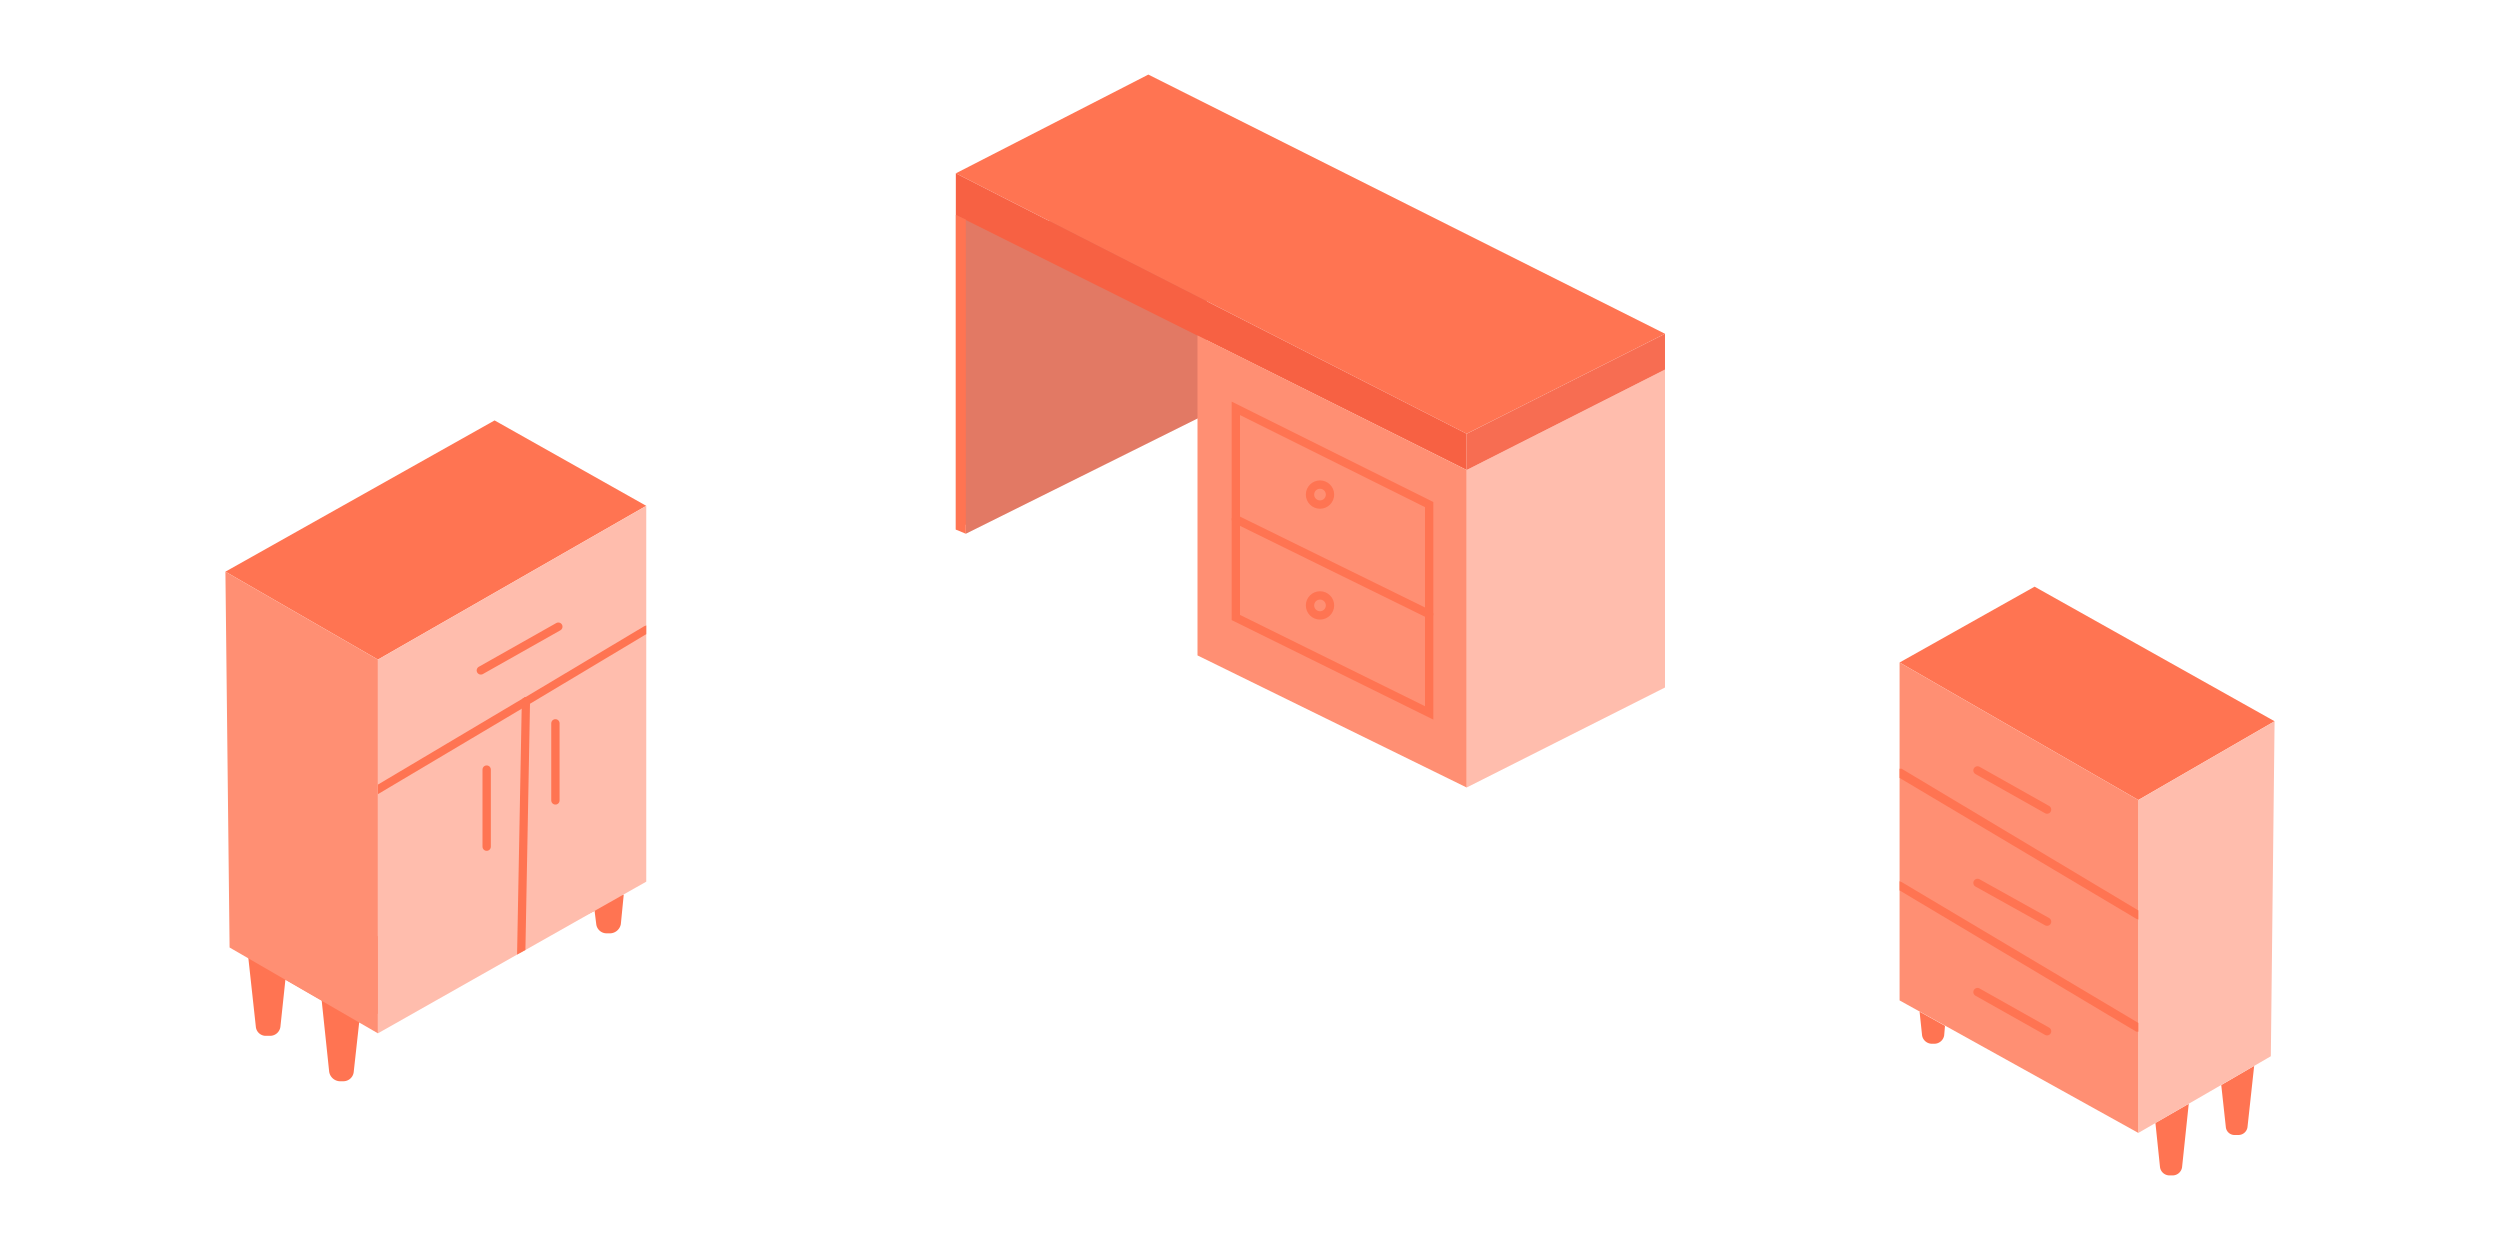
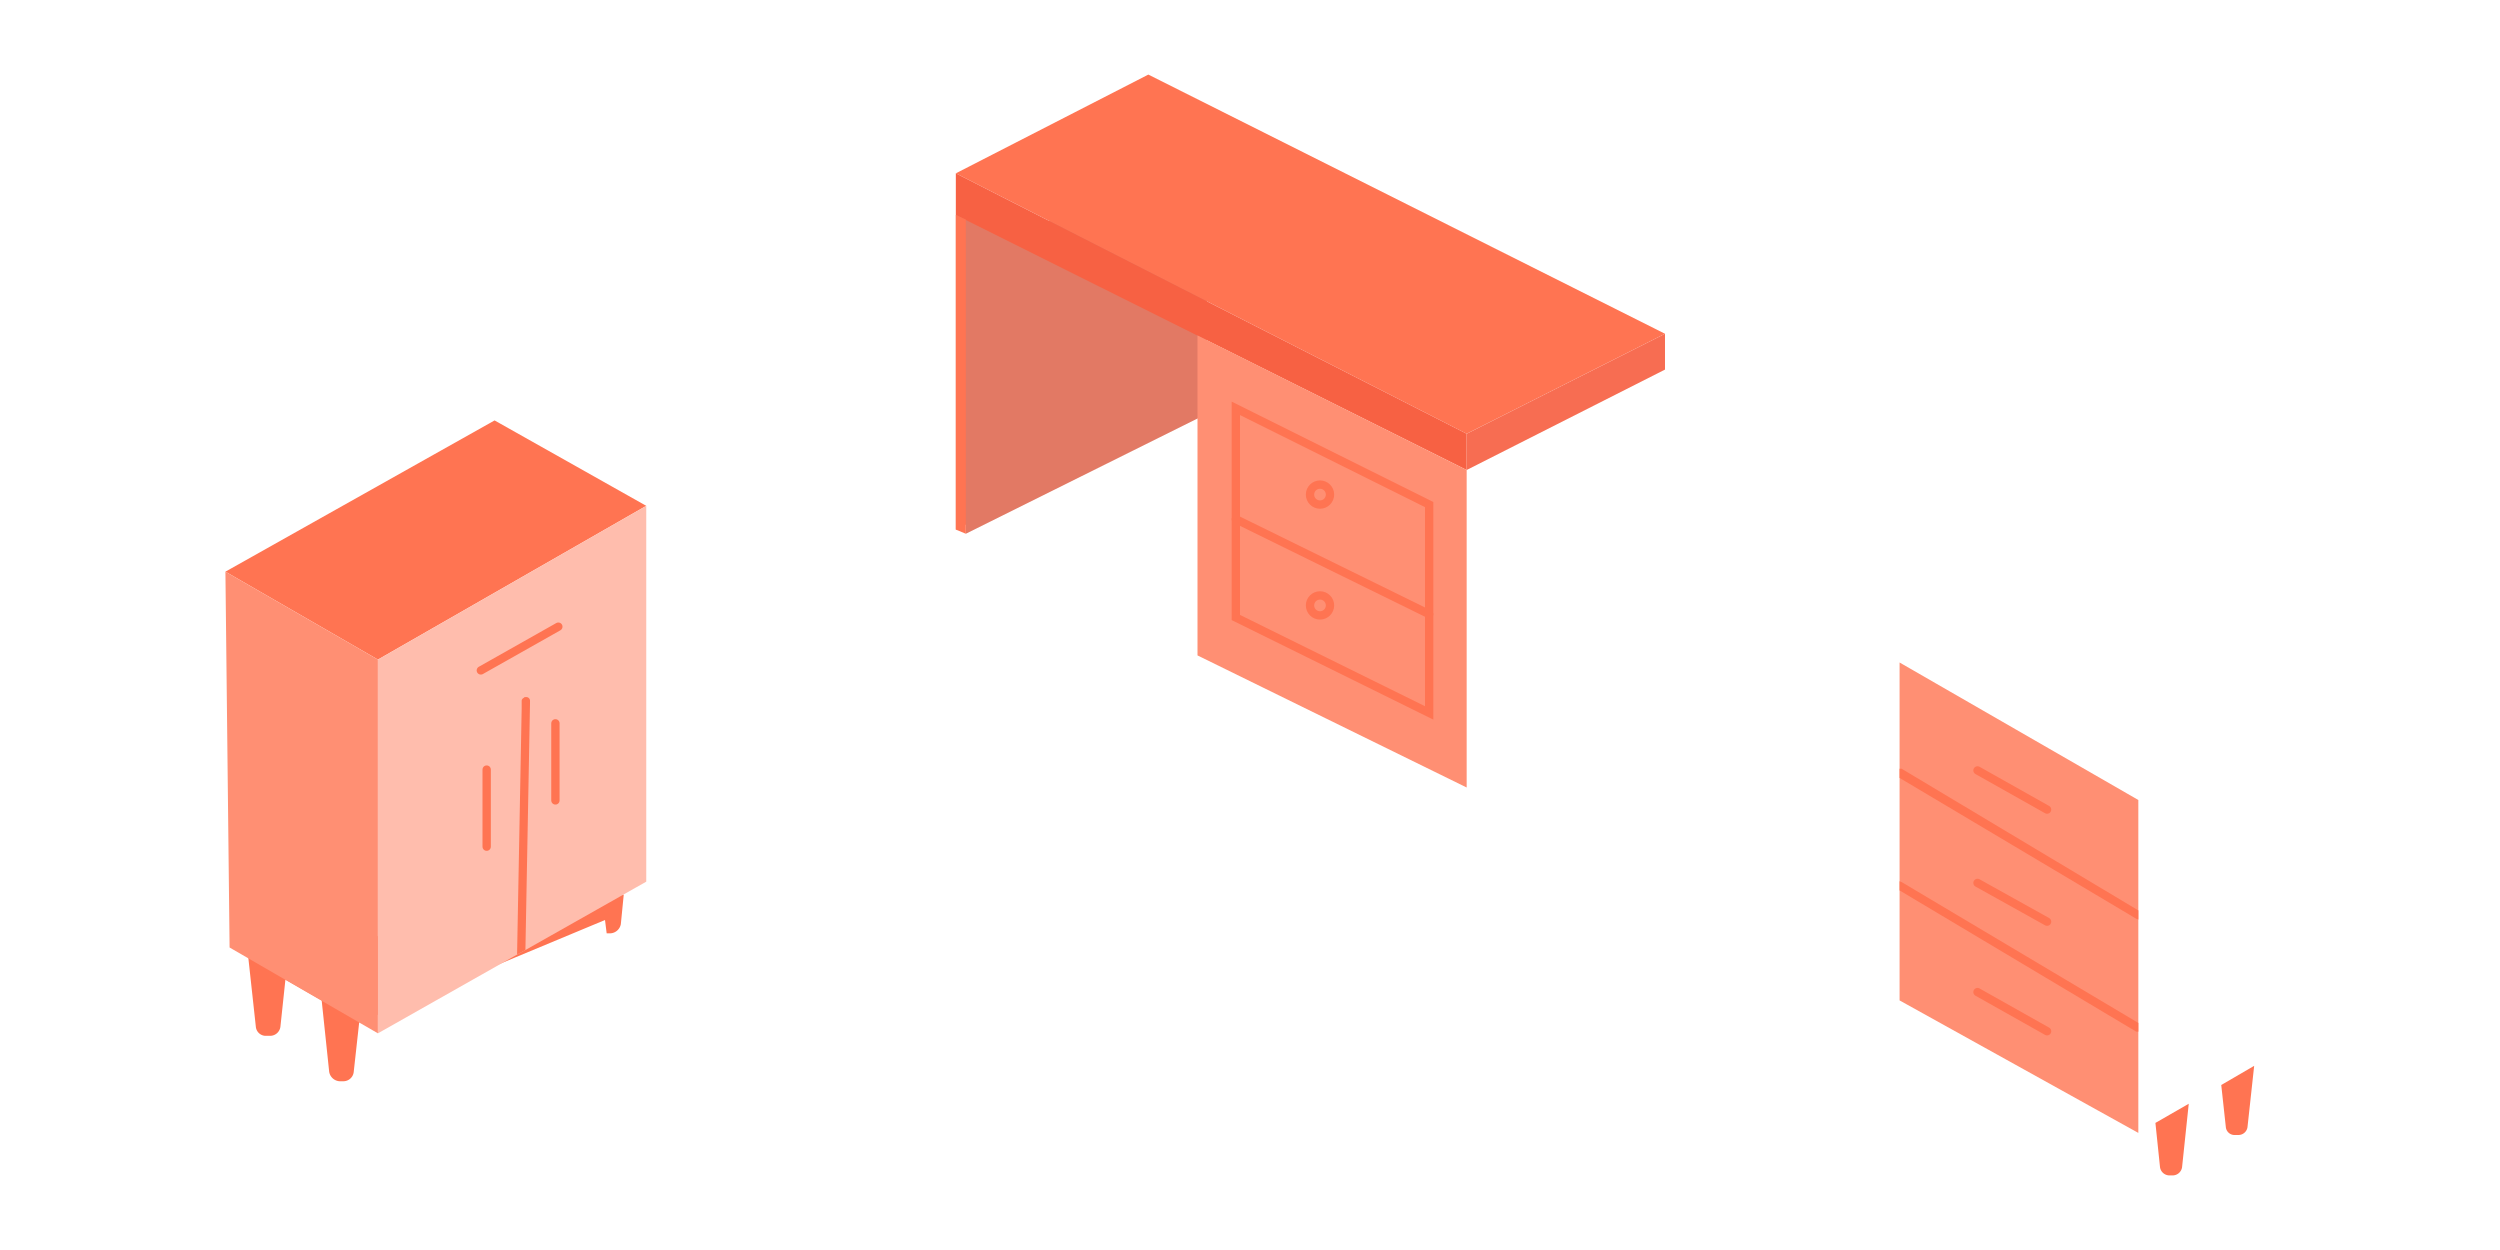
<svg xmlns="http://www.w3.org/2000/svg" id="Layer_1" data-name="Layer 1" viewBox="0 0 600 300">
  <defs>
    <style>.cls-1{fill:#ff7452;}.cls-2{fill:#ff8f73;}.cls-3{fill:#ffbdad;}.cls-4,.cls-8{fill:none;}.cls-4{stroke:#ff7452;stroke-linecap:round;stroke-miterlimit:10;stroke-width:2px;}.cls-5{fill:#e27964;}.cls-6{fill:#f76143;}.cls-7{fill:#f76d52;}</style>
  </defs>
  <title>icons</title>
-   <path class="cls-1" d="M149.7,214.7l-.7,7.1a2.7,2.7,0,0,1-2.5,2.2h-.9a2.5,2.5,0,0,1-2.5-2.2l-.4-3.2L86.2,245.4l-1.3,11.8a2.5,2.5,0,0,1-2.5,2.3h-.9a2.7,2.7,0,0,1-2.5-2.3l-1.8-17.1-8.7-5-1.2,11.3a2.5,2.5,0,0,1-2.5,2.2h-.9a2.4,2.4,0,0,1-2.5-2.2l-1.8-16.5Z" />
+   <path class="cls-1" d="M149.7,214.7l-.7,7.1a2.7,2.7,0,0,1-2.5,2.2h-.9l-.4-3.2L86.2,245.4l-1.3,11.8a2.5,2.5,0,0,1-2.5,2.3h-.9a2.7,2.7,0,0,1-2.5-2.3l-1.8-17.1-8.7-5-1.2,11.3a2.5,2.5,0,0,1-2.5,2.2h-.9a2.4,2.4,0,0,1-2.5-2.2l-1.8-16.5Z" />
  <polygon class="cls-1" points="118.7 100.9 54.1 137.2 90.7 158.3 155.1 121.4 118.7 100.9" />
  <polygon class="cls-2" points="90.7 158.3 90.7 248 55.1 227.4 54.1 137.2 90.7 158.3" />
  <polygon class="cls-3" points="155.1 121.4 155.1 211.6 126.1 228 124.1 229.1 90.7 248 90.7 158.3 155.1 121.4" />
-   <path class="cls-1" d="M155.1,150.1v2.1l-27.9,16.7-2,1.2L90.7,190.6v-2.3l35-20.8h.1l28.8-17.2Z" />
  <path class="cls-1" d="M127.2,168.3v.6L126.1,228l-2,1.1v-.2l1.1-58.8v-1.8a.8.8,0,0,1,.5-.8c.1-.2.3-.2.5-.2h0A.9.9,0,0,1,127.2,168.3Z" />
  <line class="cls-4" x1="115.4" y1="160.9" x2="134" y2="150.4" />
  <line class="cls-4" x1="116.8" y1="184.7" x2="116.8" y2="203.2" />
  <line class="cls-4" x1="133.3" y1="173.6" x2="133.3" y2="192.1" />
  <path class="cls-1" d="M541,255.8l-1.6,14.7a2.2,2.2,0,0,1-2.2,1.9h-.8a2.1,2.1,0,0,1-2.2-1.9l-1.1-10.1Z" />
  <path class="cls-1" d="M525.3,264.9l-1.6,15.2a2.3,2.3,0,0,1-2.3,2h-.7a2.3,2.3,0,0,1-2.3-2l-1.1-10.6Z" />
-   <path class="cls-1" d="M466.8,246.2l-.2,2.3a2.4,2.4,0,0,1-2.3,2h-.7a2.4,2.4,0,0,1-2.3-2l-.6-5.7Z" />
-   <polygon class="cls-1" points="488.3 140.8 545.9 173.1 513.2 192 455.9 159 488.3 140.8" />
-   <polygon class="cls-3" points="513.2 192 513.2 271.9 545 253.5 545.9 173.1 513.2 192" />
  <polygon class="cls-2" points="513.2 192 513.2 271.9 455.9 240.1 455.9 159 513.2 192" />
  <path class="cls-1" d="M513.2,218.5v2.2l-.5-.2-56.8-33.8v-2.2h.5Z" />
  <line class="cls-4" x1="491.3" y1="194.3" x2="474.6" y2="184.9" />
  <path class="cls-1" d="M513.2,245.5v2.1h-.5l-56.8-33.9v-2.2l.5.2Z" />
  <line class="cls-4" x1="491.3" y1="221.2" x2="474.6" y2="211.9" />
  <line class="cls-4" x1="491.3" y1="247.5" x2="474.6" y2="238.1" />
  <polygon class="cls-5" points="229.4 51.6 229.4 127.1 287.4 98.2 287.4 55.3 229.4 51.6" />
  <polygon class="cls-5" points="231.8 52.7 231.8 128.1 289.7 99.3 289.7 56.4 231.8 52.7" />
  <polygon class="cls-1" points="275.6 17.9 229.4 41.6 352 104.1 399.6 80.1 275.6 17.9" />
  <polygon class="cls-6" points="229.4 41.6 229.4 51.6 352 112.8 352 104.1 229.4 41.6" />
-   <polyline class="cls-3" points="399.6 88.7 399.6 165 352 189 352 112.8 399.6 88.7" />
  <polygon class="cls-2" points="352 189 287.4 157.3 287.4 80.5 352 112.8 352 189" />
  <polygon class="cls-4" points="296.6 98 343 121.1 343 171.1 296.6 148.2 296.6 98" />
  <line class="cls-4" x1="296.6" y1="124.6" x2="343" y2="147.4" />
  <circle class="cls-4" cx="316.8" cy="118.7" r="2.4" />
  <circle class="cls-4" cx="316.8" cy="145.3" r="2.4" />
  <polygon class="cls-7" points="399.6 88.7 399.6 80.1 352 104.1 352 112.8 399.6 88.7" />
  <polygon class="cls-1" points="229.4 51.6 231.8 52.7 231.8 128.1 229.4 127.1 229.4 51.6" />
  <rect class="cls-8" width="600" height="300" />
</svg>